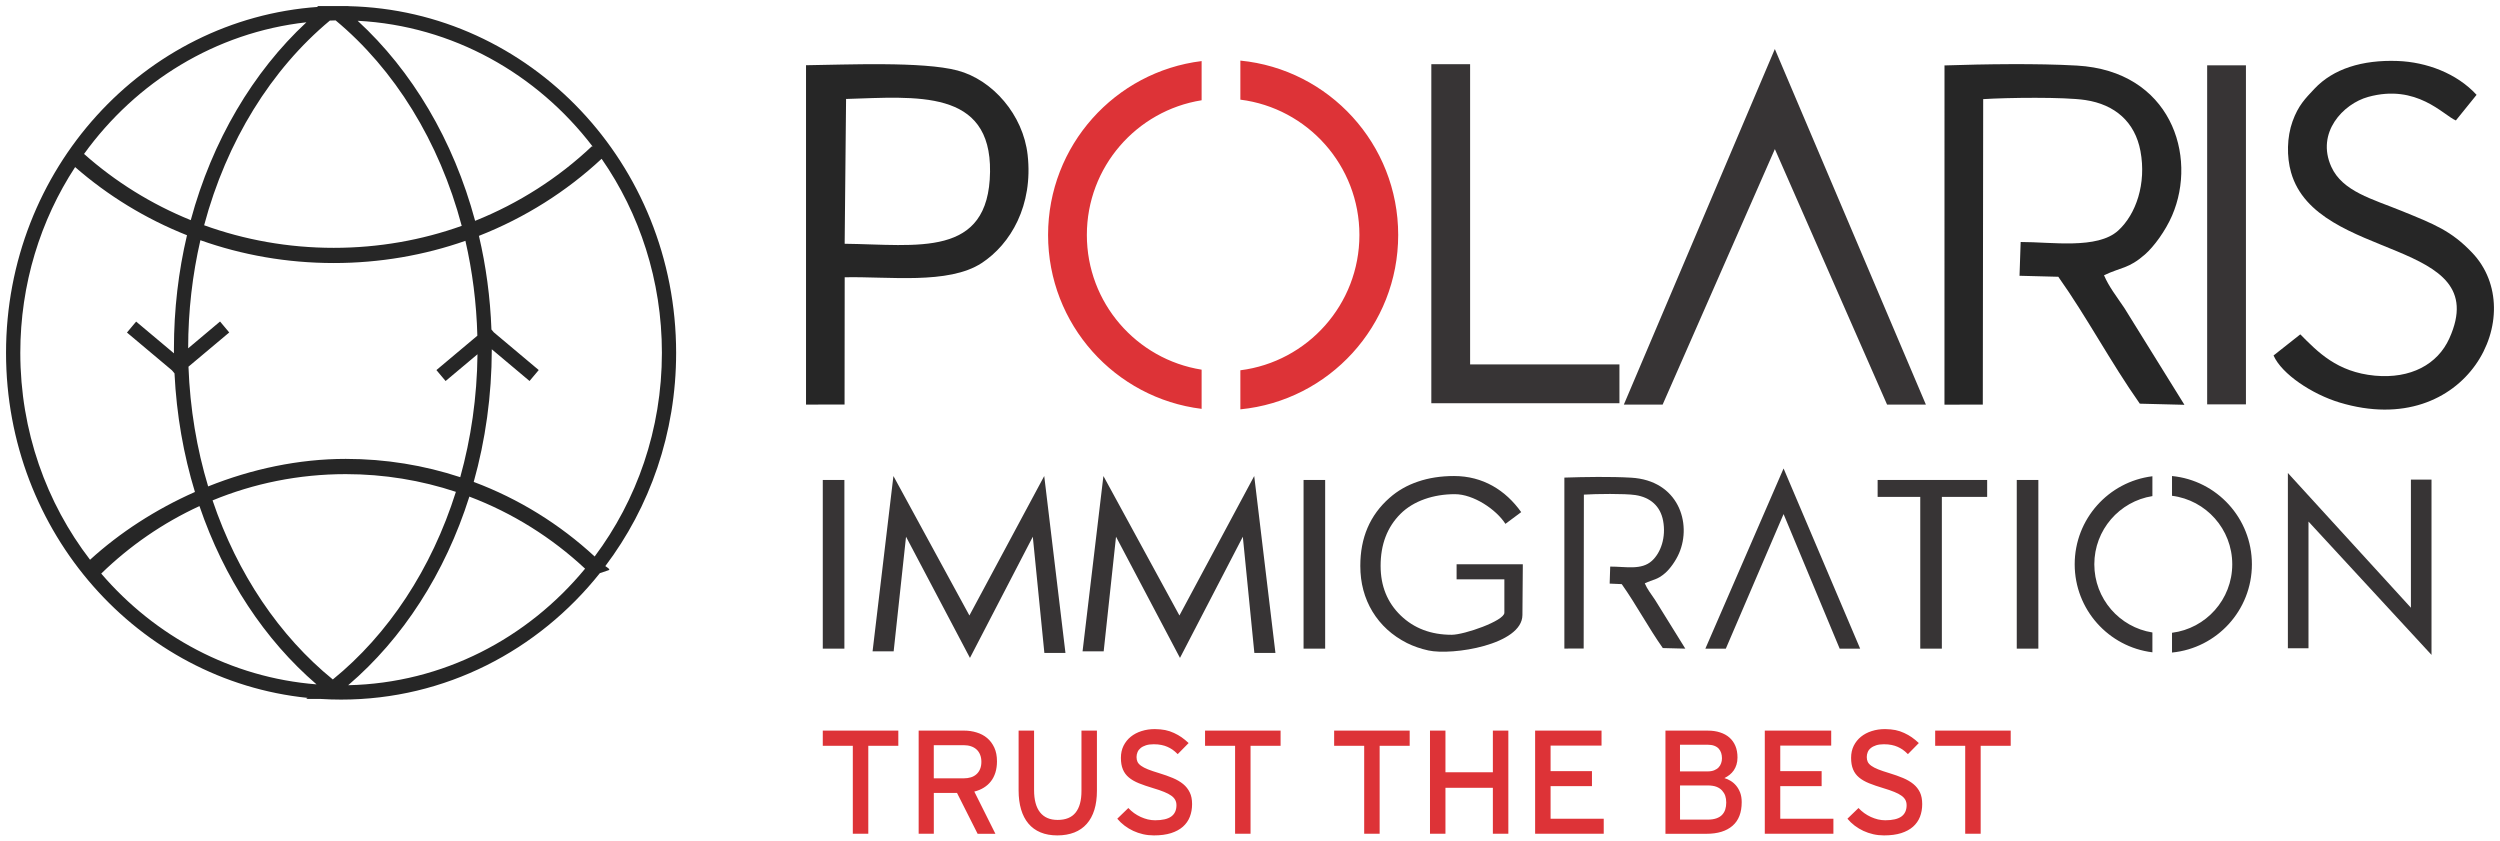
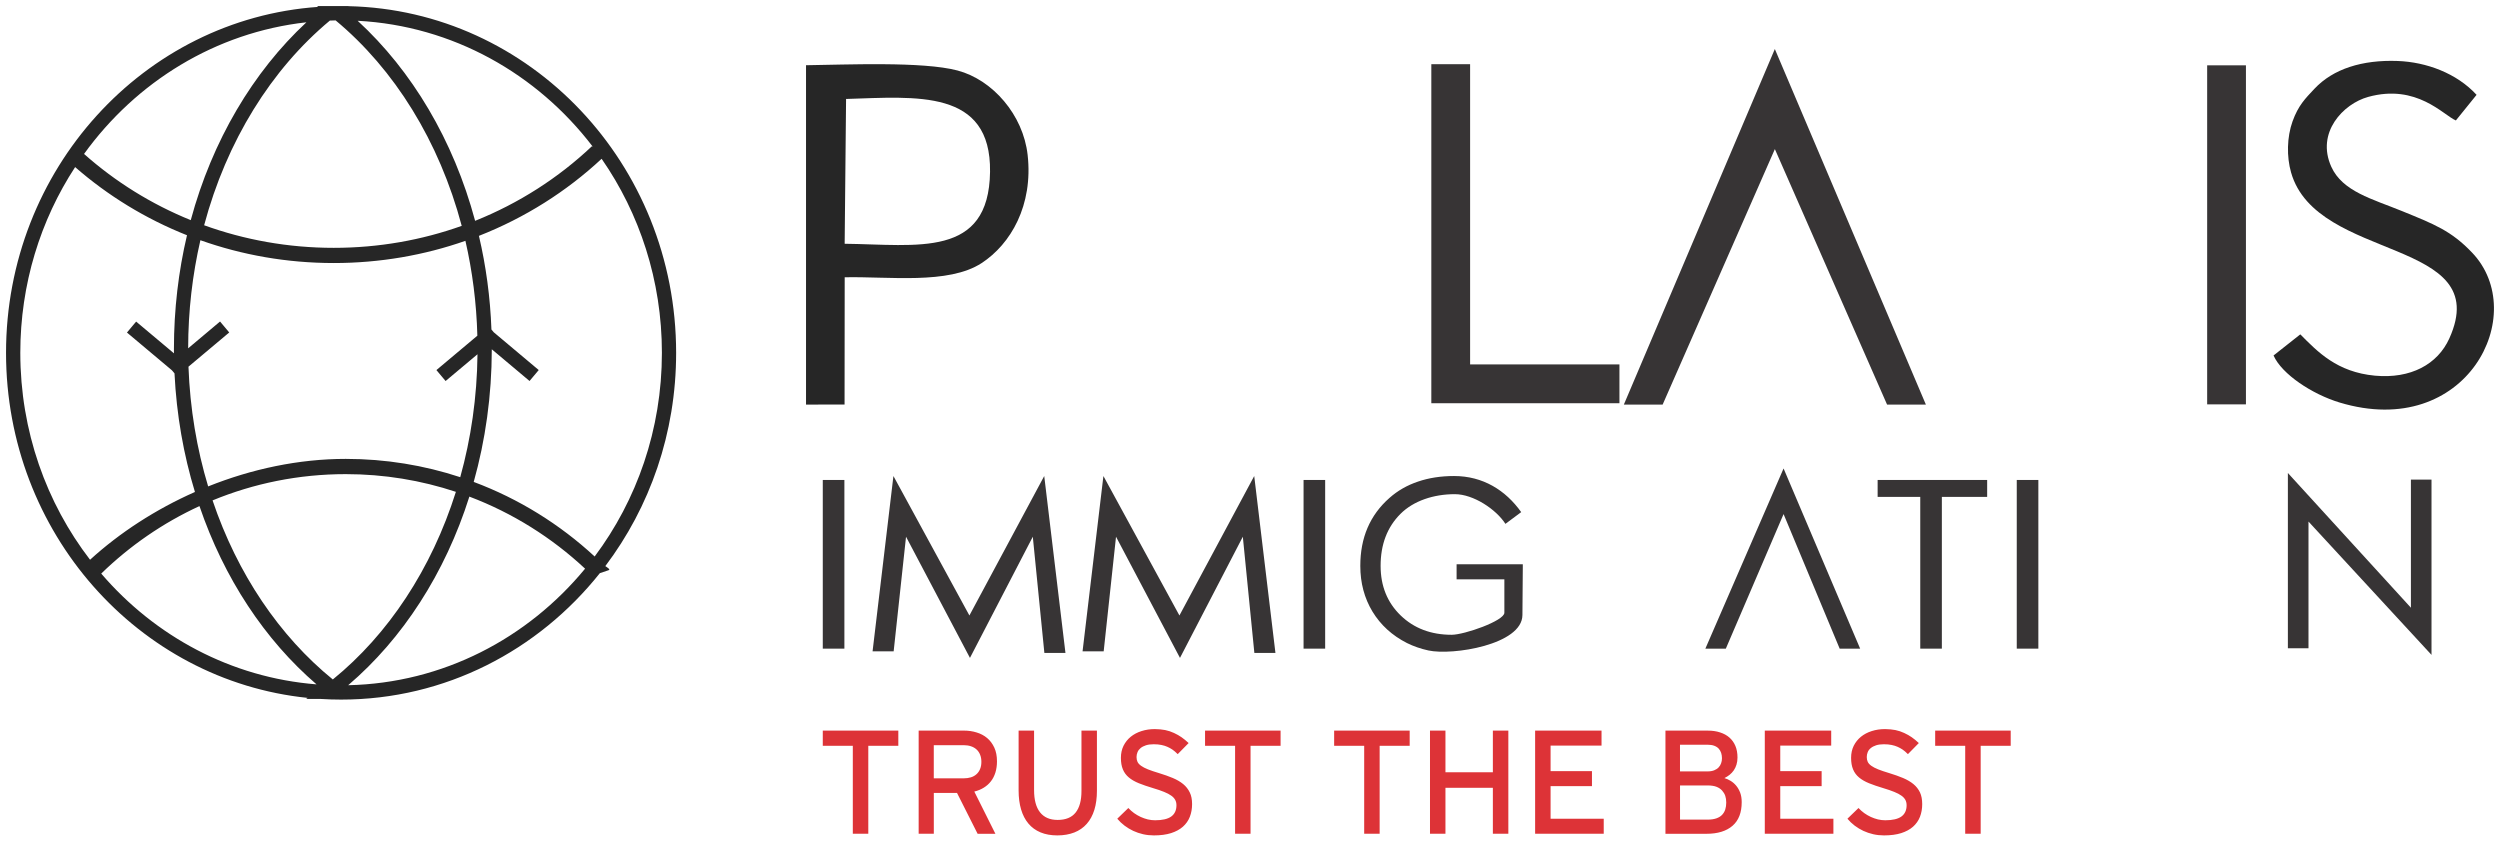
<svg xmlns="http://www.w3.org/2000/svg" width="205" height="69" viewBox="0 0 205 69" fill="none">
  <path d="M184.167 5.357H180.987V33.158H184.167V5.357Z" fill="#373435" />
  <path fill-rule="evenodd" clip-rule="evenodd" d="M69.262 19.988C75.229 20.058 81.089 21.189 81.184 14.089C81.277 7.271 75.144 7.94 69.378 8.115L69.262 19.988ZM66.094 33.177L69.254 33.169L69.265 22.737C72.831 22.655 77.765 23.353 80.49 21.575C82.877 20.019 84.73 16.841 84.266 12.702C83.9 9.418 81.398 6.547 78.521 5.782C75.662 5.022 69.324 5.309 66.094 5.349V33.177Z" fill="#262626" />
-   <path fill-rule="evenodd" clip-rule="evenodd" d="M159.446 33.183L162.59 33.175L162.621 8.129C164.547 8.005 169.276 7.94 171.008 8.205C173.423 8.571 175.071 9.995 175.518 12.392C176.016 15.057 175.153 17.579 173.688 18.91C171.978 20.46 168.227 19.838 165.694 19.844L165.601 22.613L168.781 22.695C171.146 26.032 173.069 29.702 175.465 33.101L179.123 33.194L174.197 25.256C173.547 24.29 172.929 23.511 172.529 22.571C173.938 21.901 174.537 22.042 175.878 20.874C176.626 20.221 177.568 18.932 178.111 17.677C180.231 12.772 177.99 5.816 170.308 5.377C167.044 5.191 162.747 5.256 159.449 5.365L159.446 33.183Z" fill="#262626" />
  <path fill-rule="evenodd" clip-rule="evenodd" d="M188.624 27.417L186.431 29.15C187.108 30.684 189.602 32.328 191.846 33.006C202.28 36.155 207.516 25.723 202.702 20.705C200.993 18.921 199.635 18.395 196.93 17.294C194.543 16.321 192.085 15.702 191.168 13.678C189.898 10.873 192.141 8.514 194.183 7.949C198.181 6.84 200.366 9.454 201.381 9.877L203.079 7.777C201.457 6.01 198.965 5.084 196.598 5C193.71 4.896 191.323 5.641 189.788 7.276C189.032 8.081 188.464 8.636 187.988 9.955C187.524 11.247 187.499 12.848 187.867 14.14C189.968 21.518 204.589 19.461 200.846 27.749C199.885 29.879 197.675 31.075 194.745 30.805C191.621 30.512 190.044 28.844 188.624 27.417Z" fill="#262626" />
  <path d="M162.415 61.155V68.368H161.147V61.155H158.684V59.911H164.878V61.155H162.415ZM157.621 65.936C157.621 66.316 157.559 66.665 157.436 66.981C157.312 67.296 157.121 67.566 156.868 67.791C156.612 68.016 156.289 68.191 155.895 68.317C155.504 68.441 155.035 68.503 154.492 68.503C154.185 68.503 153.89 68.472 153.606 68.407C153.319 68.34 153.049 68.25 152.796 68.132C152.546 68.013 152.307 67.873 152.085 67.704C151.863 67.535 151.666 67.346 151.489 67.135L152.397 66.257C152.538 66.409 152.695 66.55 152.867 66.674C153.041 66.798 153.221 66.902 153.409 66.989C153.595 67.076 153.792 67.141 153.991 67.192C154.191 67.237 154.391 67.262 154.593 67.262C155.189 67.262 155.631 67.158 155.915 66.955C156.199 66.75 156.342 66.44 156.342 66.029C156.342 65.863 156.308 65.72 156.241 65.593C156.173 65.469 156.066 65.348 155.917 65.244C155.768 65.135 155.572 65.033 155.327 64.935C155.082 64.836 154.784 64.732 154.433 64.628C153.983 64.493 153.595 64.361 153.266 64.228C152.934 64.093 152.661 63.936 152.442 63.753C152.223 63.57 152.06 63.35 151.953 63.091C151.843 62.833 151.79 62.514 151.79 62.14C151.79 61.774 151.863 61.445 152.006 61.153C152.153 60.863 152.349 60.615 152.6 60.412C152.85 60.21 153.142 60.055 153.482 59.948C153.823 59.838 154.185 59.785 154.576 59.785C154.9 59.788 155.181 59.819 155.428 59.866C155.673 59.917 155.915 59.996 156.142 60.103C156.373 60.21 156.578 60.325 156.764 60.455C156.949 60.581 157.141 60.742 157.343 60.93L156.449 61.839C156.289 61.679 156.14 61.552 156.013 61.465C155.881 61.378 155.749 61.304 155.608 61.242C155.47 61.178 155.307 61.127 155.119 61.088C154.933 61.048 154.72 61.029 154.481 61.029C154.233 61.029 154.022 61.057 153.845 61.113C153.668 61.172 153.522 61.245 153.407 61.341C153.288 61.437 153.204 61.547 153.153 61.676C153.1 61.803 153.075 61.938 153.075 62.078C153.075 62.23 153.103 62.36 153.156 62.475C153.21 62.588 153.308 62.695 153.449 62.796C153.586 62.897 153.778 62.993 154.014 63.089C154.253 63.184 154.554 63.286 154.919 63.395C155.335 63.522 155.712 63.654 156.047 63.795C156.381 63.936 156.665 64.102 156.899 64.293C157.132 64.484 157.312 64.715 157.439 64.98C157.559 65.236 157.621 65.557 157.621 65.936ZM150.339 68.368H144.713V59.909H150.159V61.141H145.981V63.232H149.374V64.465H145.981V67.135H150.339V68.368ZM141.552 65.81C141.552 65.602 141.524 65.419 141.471 65.258C141.417 65.098 141.327 64.954 141.209 64.822C141.088 64.69 140.936 64.588 140.754 64.518C140.568 64.445 140.338 64.411 140.056 64.406H137.762V67.209H140.02C140.304 67.209 140.54 67.175 140.737 67.107C140.931 67.04 141.088 66.947 141.209 66.82C141.327 66.696 141.417 66.547 141.471 66.378C141.524 66.207 141.552 66.018 141.552 65.81ZM141.201 62.177C141.201 62.019 141.178 61.876 141.136 61.741C141.091 61.606 141.026 61.49 140.934 61.389C140.841 61.288 140.72 61.209 140.571 61.153C140.422 61.096 140.242 61.068 140.028 61.068H137.759V63.255H140.028C140.236 63.255 140.413 63.224 140.562 63.165C140.709 63.105 140.832 63.027 140.925 62.928C141.021 62.827 141.091 62.712 141.133 62.582C141.181 62.455 141.201 62.32 141.201 62.177ZM142.82 65.773C142.82 66.632 142.57 67.279 142.067 67.715C141.563 68.151 140.852 68.371 139.927 68.371H136.567V59.911H140.045C140.413 59.911 140.748 59.959 141.046 60.058C141.347 60.154 141.603 60.294 141.814 60.48C142.025 60.666 142.188 60.894 142.303 61.167C142.418 61.44 142.474 61.755 142.474 62.112C142.474 62.329 142.446 62.523 142.393 62.697C142.34 62.872 142.264 63.029 142.171 63.167C142.075 63.305 141.963 63.426 141.831 63.533C141.698 63.637 141.558 63.727 141.403 63.803C141.569 63.851 141.735 63.924 141.904 64.026C142.072 64.127 142.224 64.256 142.362 64.42C142.497 64.58 142.607 64.774 142.694 64.997C142.775 65.216 142.82 65.475 142.82 65.773ZM131.506 68.368H125.88V59.909H131.326V61.141H127.148V63.232H130.541V64.465H127.148V67.135H131.506V68.368ZM122.415 68.368V64.597H118.527V68.368H117.259V59.909H118.527V63.328H122.415V59.909H123.684V68.368H122.415ZM113.131 61.155V68.368H111.863V61.155H109.4V59.911H115.594V61.155H113.131ZM102.545 61.155V68.368H101.277V61.155H98.814V59.911H105.008V61.155H102.545ZM97.751 65.936C97.751 66.316 97.689 66.665 97.565 66.981C97.442 67.296 97.25 67.566 96.997 67.791C96.741 68.016 96.418 68.191 96.024 68.317C95.633 68.441 95.164 68.503 94.621 68.503C94.315 68.503 94.02 68.472 93.736 68.407C93.449 68.34 93.179 68.25 92.926 68.132C92.676 68.013 92.437 67.873 92.215 67.704C91.992 67.535 91.793 67.346 91.616 67.135L92.524 66.257C92.664 66.409 92.822 66.55 92.993 66.674C93.168 66.798 93.348 66.902 93.536 66.989C93.724 67.076 93.918 67.141 94.118 67.192C94.318 67.237 94.517 67.262 94.72 67.262C95.316 67.262 95.757 67.158 96.041 66.955C96.325 66.75 96.469 66.44 96.469 66.029C96.469 65.863 96.435 65.72 96.367 65.593C96.3 65.469 96.193 65.348 96.044 65.244C95.895 65.135 95.698 65.033 95.454 64.935C95.209 64.836 94.914 64.732 94.557 64.628C94.107 64.493 93.719 64.361 93.39 64.228C93.058 64.093 92.785 63.936 92.566 63.753C92.347 63.57 92.183 63.35 92.077 63.091C91.967 62.833 91.914 62.514 91.914 62.14C91.914 61.774 91.987 61.445 92.13 61.153C92.276 60.863 92.473 60.615 92.723 60.412C92.974 60.21 93.266 60.055 93.606 59.948C93.947 59.838 94.309 59.785 94.7 59.785C95.021 59.788 95.305 59.819 95.552 59.866C95.797 59.917 96.038 59.996 96.266 60.103C96.497 60.21 96.702 60.325 96.888 60.455C97.073 60.581 97.264 60.742 97.467 60.93L96.573 61.839C96.412 61.679 96.263 61.552 96.137 61.465C96.005 61.378 95.873 61.304 95.732 61.242C95.594 61.178 95.431 61.127 95.243 61.088C95.057 61.048 94.844 61.029 94.605 61.029C94.357 61.029 94.146 61.057 93.969 61.113C93.792 61.172 93.646 61.245 93.53 61.341C93.415 61.437 93.328 61.547 93.277 61.676C93.224 61.803 93.196 61.938 93.196 62.078C93.196 62.23 93.224 62.36 93.277 62.475C93.331 62.588 93.429 62.695 93.57 62.796C93.707 62.897 93.899 62.993 94.135 63.089C94.374 63.184 94.675 63.286 95.04 63.395C95.456 63.522 95.833 63.654 96.168 63.795C96.502 63.936 96.786 64.102 97.02 64.293C97.253 64.484 97.433 64.715 97.56 64.98C97.689 65.236 97.751 65.557 97.751 65.936ZM89.948 64.839C89.948 65.43 89.878 65.951 89.737 66.409C89.594 66.865 89.389 67.248 89.11 67.56C88.838 67.87 88.497 68.103 88.092 68.264C87.685 68.421 87.224 68.503 86.701 68.503C86.18 68.503 85.719 68.421 85.323 68.255C84.926 68.089 84.595 67.85 84.33 67.532C84.063 67.217 83.864 66.829 83.729 66.373C83.594 65.917 83.526 65.399 83.526 64.817V59.911H84.794V64.785C84.794 65.588 84.957 66.198 85.284 66.612C85.61 67.025 86.091 67.234 86.726 67.234C87.389 67.234 87.882 67.031 88.199 66.632C88.52 66.232 88.68 65.644 88.68 64.867V59.911H89.948V64.839ZM80.473 62.472C80.473 62.253 80.439 62.059 80.369 61.887C80.301 61.715 80.203 61.572 80.076 61.456C79.95 61.341 79.798 61.254 79.621 61.195C79.446 61.136 79.249 61.105 79.033 61.105H76.57V63.823H79.033C79.244 63.823 79.438 63.795 79.612 63.742C79.787 63.688 79.938 63.604 80.065 63.491C80.194 63.378 80.293 63.238 80.363 63.069C80.436 62.9 80.473 62.703 80.473 62.472ZM80.163 68.368L78.476 65.022H76.573V68.368H75.33V59.909H79.036C79.407 59.909 79.756 59.959 80.082 60.061C80.408 60.159 80.698 60.311 80.945 60.519C81.192 60.725 81.386 60.989 81.535 61.307C81.682 61.625 81.752 61.999 81.752 62.433C81.752 62.771 81.707 63.075 81.623 63.35C81.535 63.623 81.415 63.865 81.251 64.071C81.091 64.279 80.894 64.451 80.667 64.591C80.439 64.732 80.18 64.839 79.893 64.909L81.623 68.371H80.163V68.368ZM71.2 61.155V68.368H69.931V61.155H67.468V59.911H73.662V61.155H71.2Z" fill="#DD3337" />
-   <path fill-rule="evenodd" clip-rule="evenodd" d="M98.533 30.313C93.199 29.466 89.122 24.842 89.122 19.267C89.122 13.69 93.199 9.069 98.533 8.222V5.008C91.439 5.878 85.942 11.931 85.942 19.267C85.942 26.604 91.436 32.654 98.533 33.526V30.313ZM101.71 8.171C107.215 8.866 111.472 13.569 111.472 19.267C111.472 24.966 107.215 29.668 101.71 30.363V33.566C108.975 32.854 114.652 26.725 114.652 19.267C114.652 11.81 108.975 5.681 101.71 4.969V8.171Z" fill="#DD3337" />
  <path fill-rule="evenodd" clip-rule="evenodd" d="M145.537 4.02L157.922 33.175H154.739L145.539 12.226L136.337 33.175H133.156L145.537 4.02Z" fill="#373435" />
  <path fill-rule="evenodd" clip-rule="evenodd" d="M117.369 5.264H120.549V29.882H132.794V33.065H120.549H117.369V29.882V5.264Z" fill="#373435" />
  <path d="M187.606 53.158V38.786L197.695 49.834V39.329H199.384V53.701L189.296 42.768V53.158H187.606Z" fill="#373435" />
  <path d="M119.444 46.269H124.87V46.499L124.839 50.436C124.82 52.871 119.092 53.768 117.13 53.338C116.494 53.2 115.906 52.994 115.372 52.73C114.149 52.108 113.21 51.247 112.541 50.147C111.877 49.046 111.545 47.8 111.545 46.401C111.545 45.25 111.742 44.209 112.139 43.28C112.538 42.351 113.137 41.532 113.938 40.829C114.607 40.235 115.389 39.788 116.28 39.489C117.169 39.185 118.153 39.034 119.233 39.034C121.597 39.034 123.459 40.196 124.738 41.994L123.445 42.956C122.688 41.772 120.824 40.522 119.295 40.522C117.565 40.522 115.906 41.065 114.83 42.146C113.75 43.229 113.21 44.648 113.21 46.398C113.21 48.05 113.758 49.404 114.852 50.465C115.946 51.523 117.343 52.052 119.036 52.052C120.079 52.052 123.358 50.904 123.358 50.245V47.507H119.441V46.269H119.444Z" fill="#373435" />
  <path d="M79.536 53.948L74.295 44.012L73.28 53.408H71.551L73.261 39.034L79.491 50.47L85.627 39.034L87.367 53.54H85.638L84.69 44.012L79.536 53.948Z" fill="#373435" />
  <path d="M69.24 39.357H67.468V53.189H69.24V39.357Z" fill="#373435" />
  <path d="M96.758 53.948L91.514 44.012L90.502 53.408H88.77L90.48 39.034L96.713 50.47L102.846 39.034L104.586 53.54H102.857L101.912 44.012L96.758 53.948Z" fill="#373435" />
  <path d="M108.663 39.357H106.892V53.189H108.663V39.357Z" fill="#373435" />
  <path fill-rule="evenodd" clip-rule="evenodd" d="M146.253 38.414L152.532 53.189H150.853L146.253 42.154L141.518 53.189H139.84L146.253 38.414Z" fill="#373435" />
  <path d="M167.145 39.357H165.374V53.189H167.145V39.357Z" fill="#373435" />
  <path d="M157.461 53.189V40.745H153.966V39.357H157.461H159.232H162.947V40.745H159.232V53.189H157.461Z" fill="#373435" />
-   <path fill-rule="evenodd" clip-rule="evenodd" d="M176.497 51.863C173.797 51.435 171.734 49.094 171.734 46.272C171.734 43.449 173.797 41.11 176.497 40.68V39.053C172.906 39.495 170.125 42.557 170.125 46.272C170.125 49.986 172.906 53.048 176.497 53.49V51.863ZM178.105 40.654C180.891 41.006 183.045 43.387 183.045 46.272C183.045 49.156 180.891 51.537 178.105 51.888V53.509C181.783 53.149 184.656 50.048 184.656 46.272C184.656 42.498 181.783 39.394 178.105 39.034V40.654Z" fill="#373435" />
-   <path fill-rule="evenodd" clip-rule="evenodd" d="M128.278 53.183L129.861 53.18L129.878 40.559C130.848 40.497 133.232 40.463 134.104 40.595C135.322 40.781 136.151 41.496 136.376 42.706C136.626 44.051 136.193 45.32 135.454 45.99C134.593 46.772 133.314 46.457 132.037 46.46L131.992 47.856L132.982 47.898C134.174 49.581 135.144 51.43 136.351 53.141L138.195 53.189L135.712 49.187C135.386 48.7 135.071 48.309 134.872 47.833C135.583 47.496 135.884 47.566 136.559 46.978C136.935 46.649 137.411 45.998 137.683 45.368C138.752 42.895 137.622 39.391 133.75 39.169C132.105 39.073 129.94 39.107 128.278 39.163V53.183Z" fill="#373435" />
  <path fill-rule="evenodd" clip-rule="evenodd" d="M15.642 18.052C12.395 16.735 9.442 14.888 6.892 12.623C11.155 6.716 17.672 2.658 25.126 1.828C20.751 5.897 17.402 11.531 15.642 18.052ZM37.861 18.521C34.593 19.686 31.059 20.323 27.37 20.323C23.628 20.323 20.045 19.667 16.739 18.471C18.581 11.562 22.253 5.678 27.049 1.687C27.207 1.682 27.364 1.679 27.522 1.673C32.338 5.675 36.022 11.582 37.861 18.521ZM49.636 46.421C49.844 46.559 50.066 46.705 49.912 46.755L49.189 46.998C44.151 53.329 36.517 57.367 27.972 57.367C27.409 57.367 26.853 57.348 26.302 57.314H25.098L25.227 57.227C11.343 55.806 0.495 43.68 0.495 28.934C0.495 13.884 11.793 1.566 26.088 0.565L25.995 0.497H26.662H27.921H27.969H28.587L28.576 0.506C43.47 0.84 55.443 13.439 55.443 28.934C55.445 35.527 53.278 41.597 49.636 46.421ZM38.845 39.518C42.548 40.902 45.908 42.996 48.762 45.633C52.218 41.017 54.276 35.226 54.276 28.931C54.276 22.993 52.442 17.497 49.333 13.02C46.453 15.702 43.046 17.86 39.272 19.34C39.849 21.797 40.2 24.369 40.298 27.02L40.49 27.248L44.176 30.344L43.422 31.241L40.327 28.641C40.324 32.451 39.801 36.107 38.845 39.518ZM17.068 39.886C20.633 38.459 24.494 37.629 28.351 37.629C31.63 37.629 34.785 38.156 37.74 39.129C38.62 35.961 39.117 32.572 39.154 29.049L36.539 31.244L35.786 30.346L39.143 27.527C39.072 24.839 38.735 22.233 38.164 19.748C34.796 20.927 31.16 21.569 27.37 21.569C23.524 21.569 19.84 20.908 16.432 19.698C15.783 22.515 15.431 25.486 15.429 28.562L18.044 26.364L18.797 27.262L15.454 30.068C15.58 33.509 16.14 36.808 17.068 39.886ZM7.384 45.9C9.822 43.677 12.766 41.766 15.985 40.342C15.052 37.286 14.475 34.019 14.309 30.616L14.096 30.363L10.41 27.268L11.163 26.37L14.264 28.973C14.264 28.849 14.262 28.725 14.262 28.604C14.262 25.374 14.636 22.247 15.333 19.29C11.936 17.942 8.838 16.039 6.161 13.701C3.321 18.046 1.665 23.289 1.665 28.934C1.665 35.347 3.805 41.245 7.384 45.9ZM16.356 41.499C13.362 42.878 10.64 44.758 8.301 47.034C12.701 52.167 18.943 55.566 25.956 56.118C21.721 52.479 18.37 47.417 16.356 41.499ZM37.383 40.331C34.54 39.388 31.503 38.879 28.349 38.879C24.485 38.879 20.799 39.644 17.43 41.032C19.461 47.057 22.922 52.167 27.291 55.716C31.832 52.029 35.389 46.663 37.383 40.331ZM47.977 46.632C45.25 44.085 42.033 42.062 38.488 40.722C36.5 47.012 33.008 52.386 28.551 56.188C36.325 56.017 43.268 52.344 47.977 46.632ZM29.327 1.704C37.135 2.115 44.047 6.058 48.602 12.021L48.531 11.998C45.798 14.582 42.553 16.667 38.96 18.108C37.186 11.497 33.781 5.796 29.327 1.704Z" fill="#262626" />
</svg>